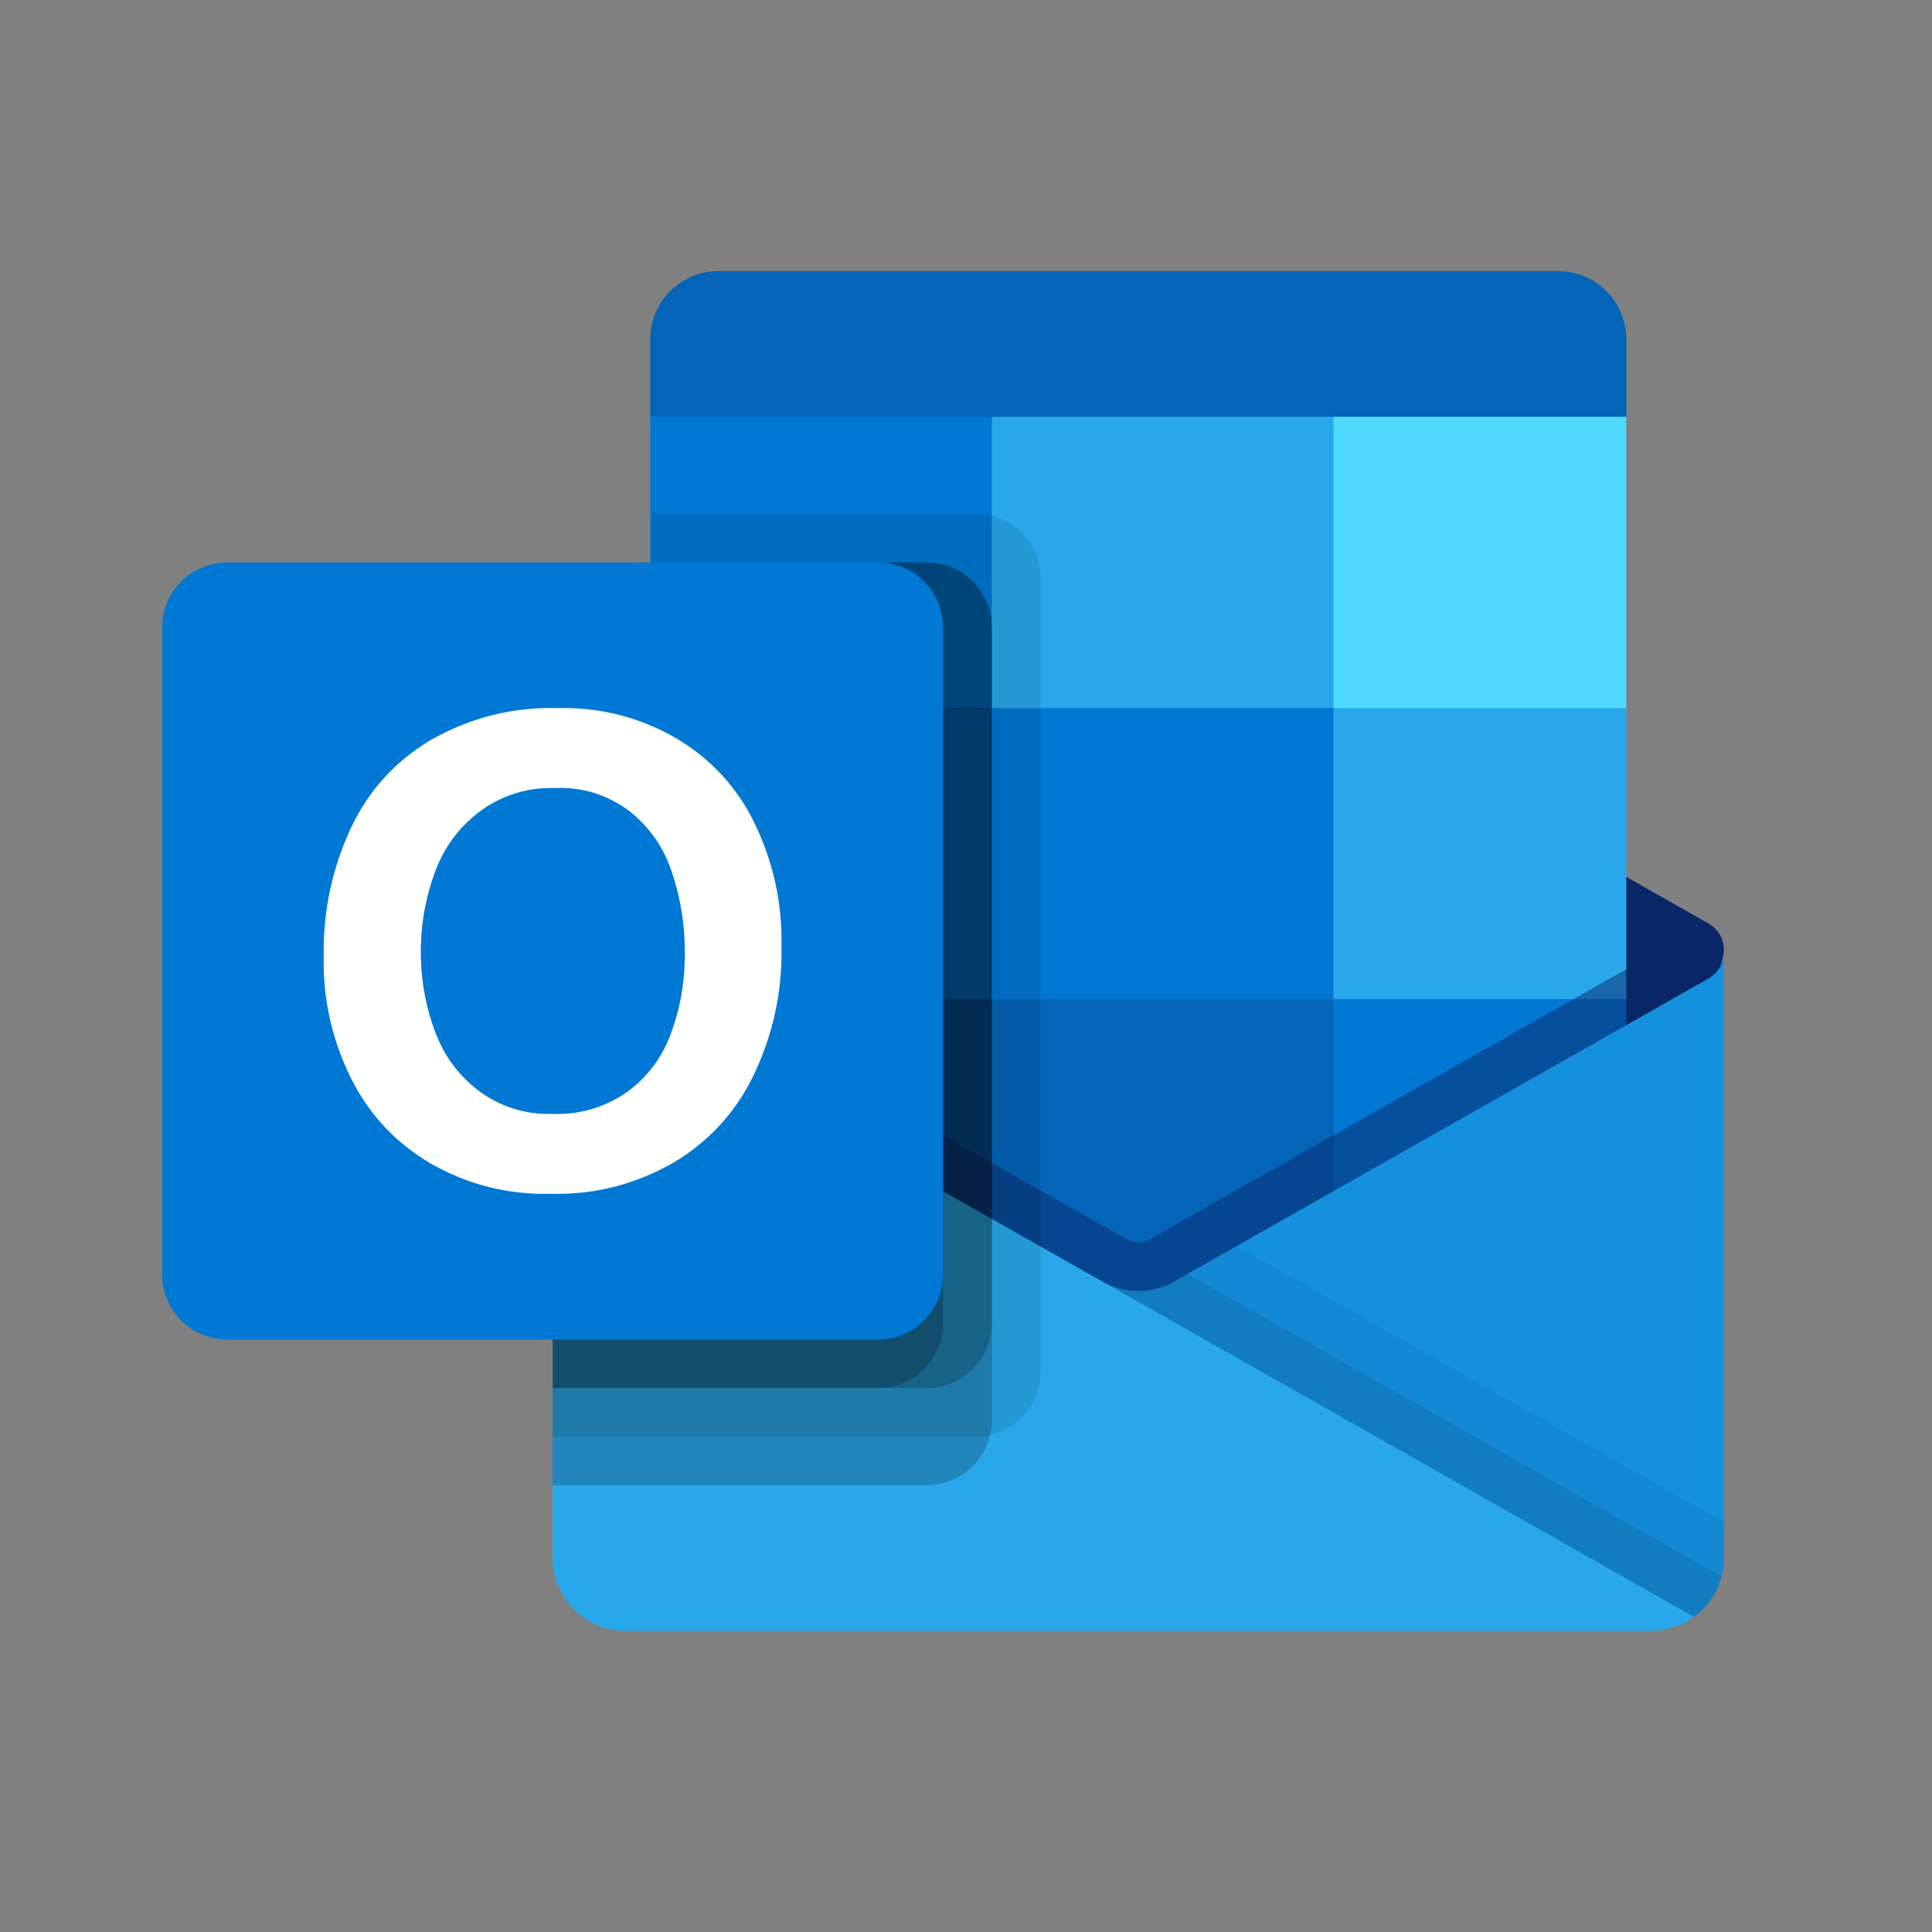
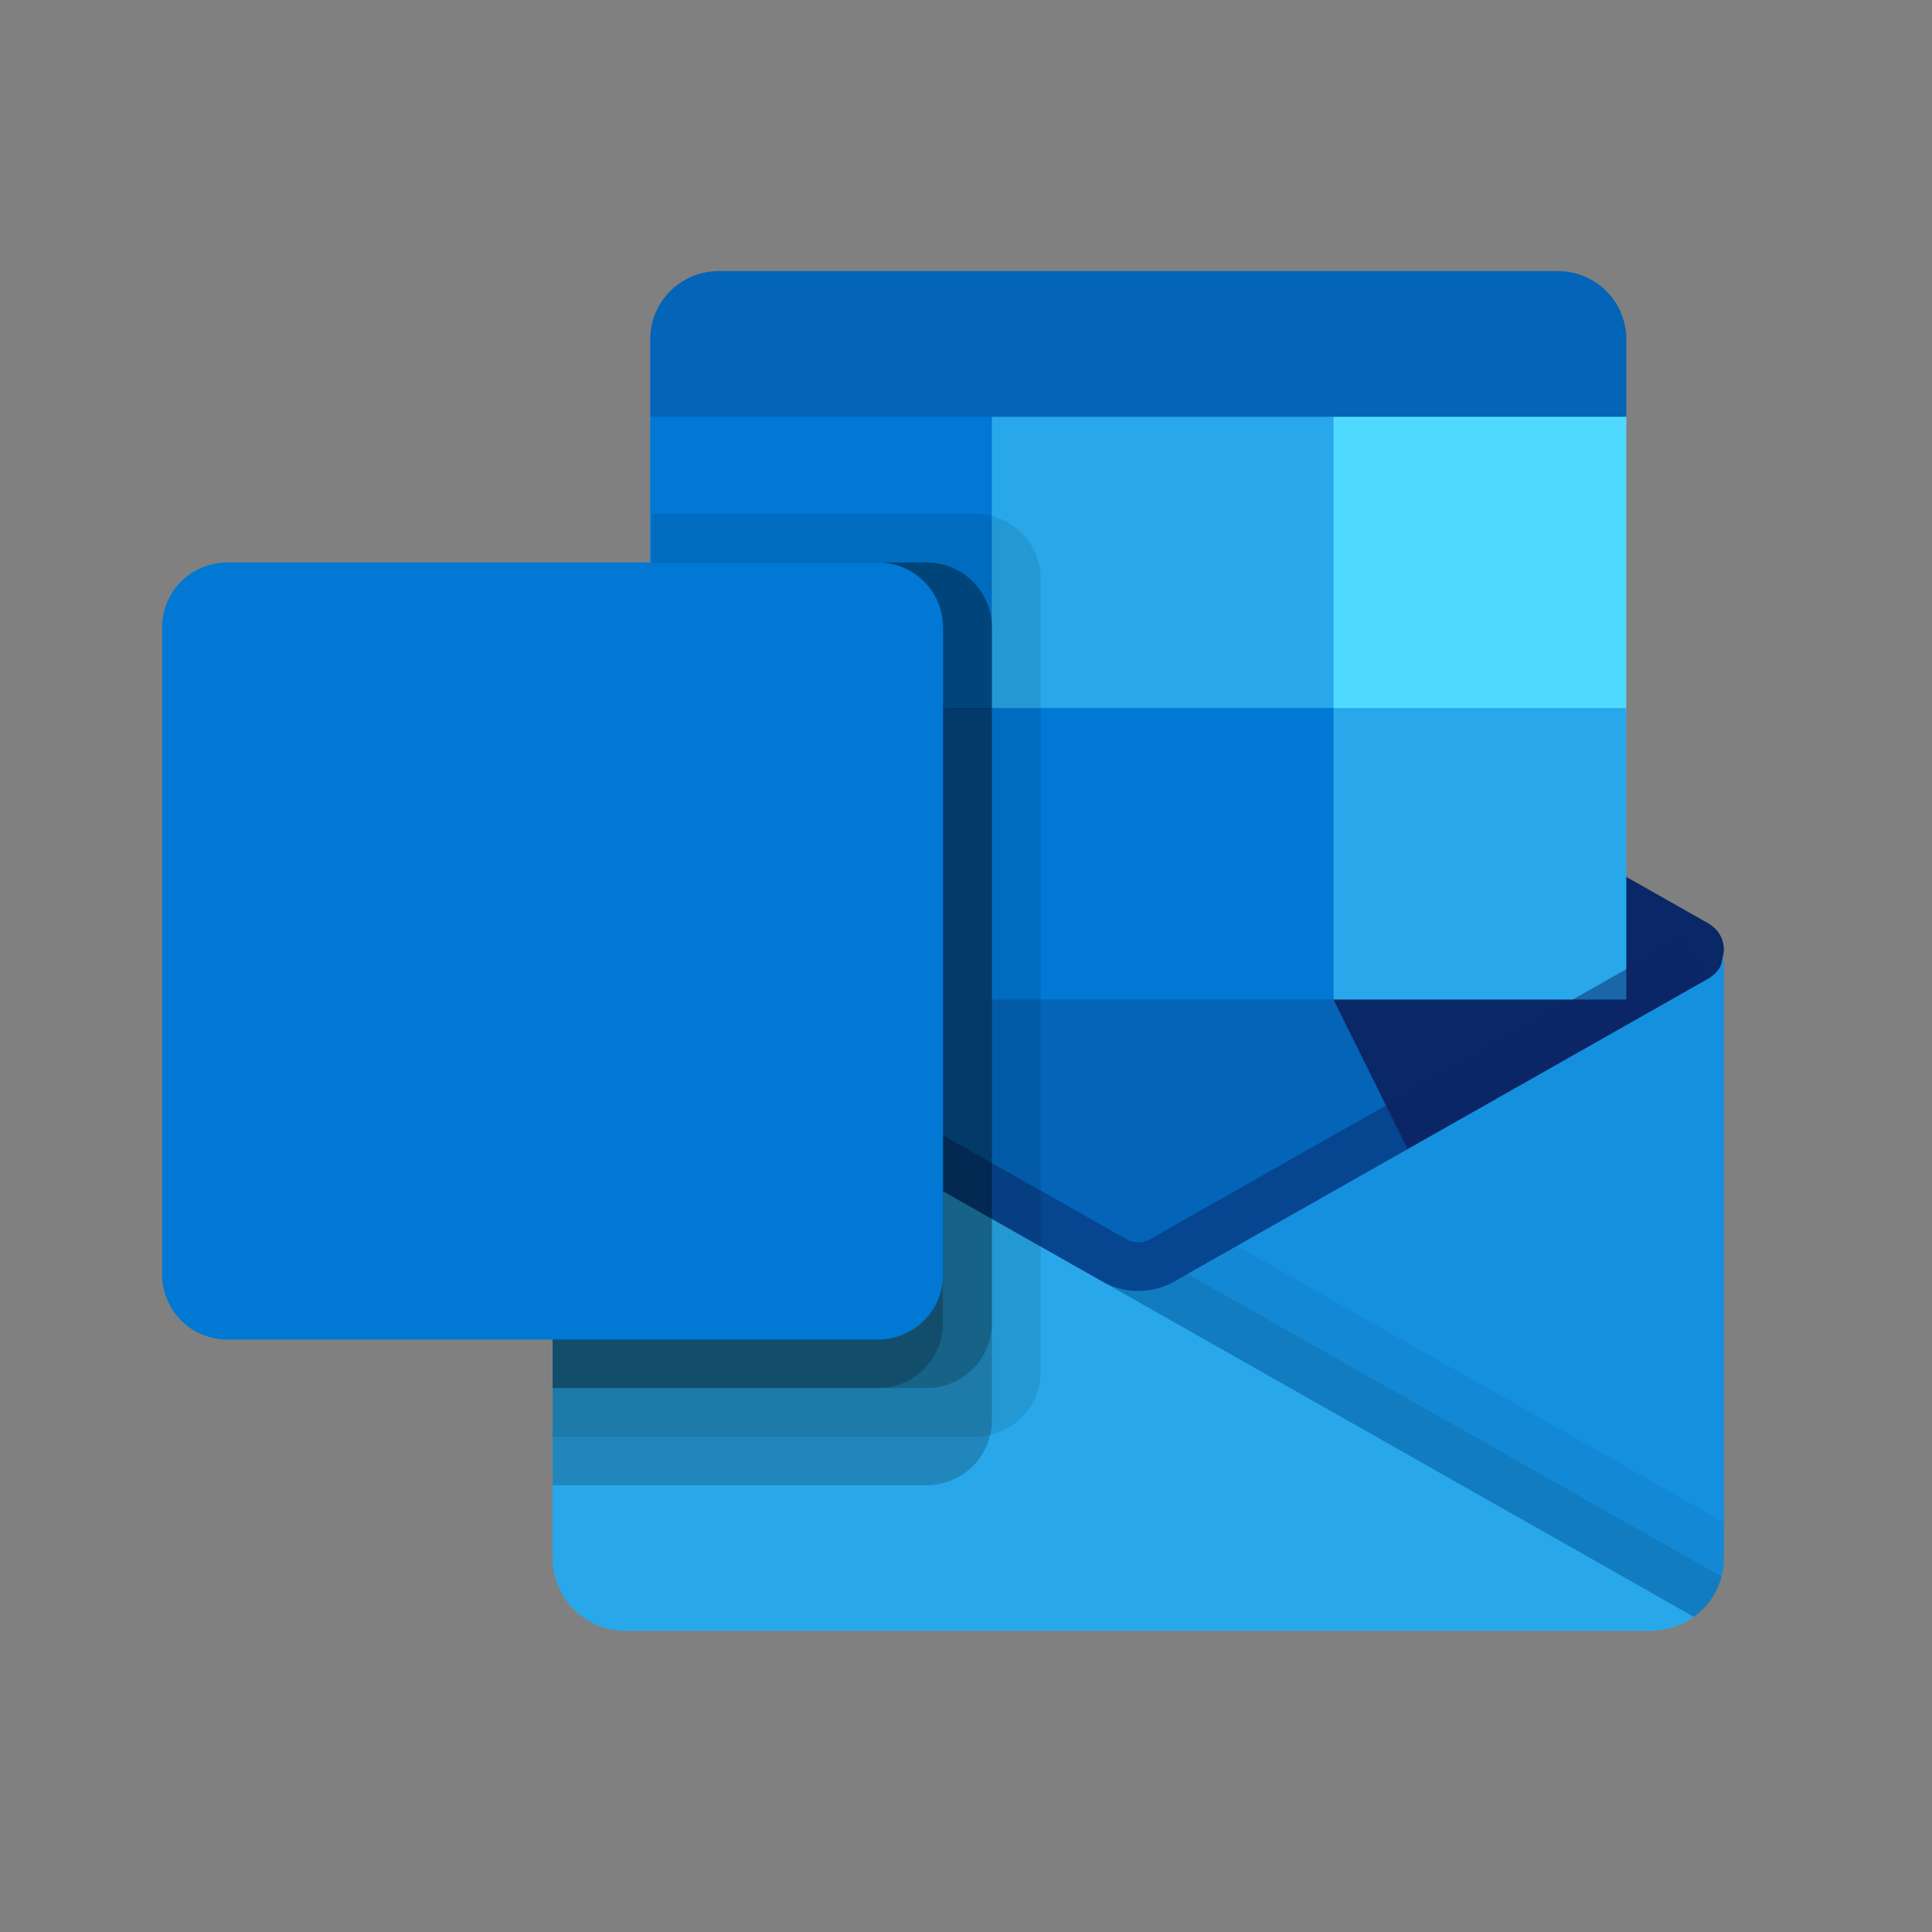
<svg xmlns="http://www.w3.org/2000/svg" width="100" zoomAndPan="magnify" viewBox="0 0 75 75" height="100" preserveAspectRatio="xMidYMid meet" version="1.0">
  <rect x="0" y="0" width="75" height="75" fill="#808080" stroke="none" />
  <defs>
    <clipPath id="419605a3c8">
      <path d="M 6.047 21 L 37 21 L 37 52 L 6.047 52 Z M 6.047 21 " clip-rule="nonzero" />
    </clipPath>
  </defs>
  <path fill="#0364b8" d="M 60.473 10.523 L 27.902 10.523 C 27.547 10.523 27.211 10.59 26.883 10.723 C 26.559 10.859 26.27 11.051 26.02 11.297 C 25.77 11.547 25.578 11.832 25.445 12.156 C 25.309 12.48 25.242 12.82 25.242 13.168 L 25.242 16.18 L 43.602 21.836 L 63.133 16.18 L 63.133 13.168 C 63.133 12.82 63.066 12.48 62.93 12.156 C 62.797 11.832 62.605 11.547 62.355 11.297 C 62.105 11.051 61.816 10.859 61.492 10.723 C 61.164 10.59 60.828 10.523 60.473 10.523 Z M 60.473 10.523 " fill-opacity="1" fill-rule="nonzero" />
  <path fill="#0a2767" d="M 66.258 39.566 C 66.539 38.695 66.758 37.812 66.922 36.918 C 66.922 36.434 66.711 36.07 66.293 35.832 L 66.266 35.816 L 66.258 35.812 L 45.727 24.172 C 45.637 24.113 45.547 24.062 45.449 24.016 C 45.055 23.82 44.633 23.719 44.188 23.719 C 43.742 23.719 43.32 23.82 42.922 24.016 C 42.828 24.062 42.738 24.113 42.648 24.172 L 22.113 35.812 L 22.105 35.816 L 22.086 35.832 C 21.664 36.07 21.453 36.434 21.453 36.918 C 21.617 37.812 21.836 38.695 22.113 39.566 L 43.887 55.41 Z M 66.258 39.566 " fill-opacity="1" fill-rule="nonzero" />
  <path fill="#28a8ea" d="M 51.766 16.18 L 38.504 16.18 L 34.676 21.836 L 38.504 27.488 L 51.766 38.801 L 63.133 38.801 L 63.133 27.488 Z M 51.766 16.18 " fill-opacity="1" fill-rule="nonzero" />
  <path fill="#0078d4" d="M 25.242 16.18 L 38.504 16.18 L 38.504 27.488 L 25.242 27.488 Z M 25.242 16.18 " fill-opacity="1" fill-rule="nonzero" />
  <path fill="#50d9ff" d="M 51.766 16.18 L 63.133 16.18 L 63.133 27.488 L 51.766 27.488 Z M 51.766 16.18 " fill-opacity="1" fill-rule="nonzero" />
  <path fill="#0364b8" d="M 51.766 38.801 L 38.504 27.488 L 25.242 27.488 L 25.242 38.801 L 38.504 50.113 L 59.027 53.445 Z M 51.766 38.801 " fill-opacity="1" fill-rule="nonzero" />
  <path fill="#0078d4" d="M 38.504 27.488 L 51.766 27.488 L 51.766 38.801 L 38.504 38.801 Z M 38.504 27.488 " fill-opacity="1" fill-rule="nonzero" />
-   <path fill="#064a8c" d="M 25.242 38.801 L 38.504 38.801 L 38.504 50.113 L 25.242 50.113 Z M 25.242 38.801 " fill-opacity="1" fill-rule="nonzero" />
-   <path fill="#0078d4" d="M 51.766 38.801 L 63.133 38.801 L 63.133 50.113 L 51.766 50.113 Z M 51.766 38.801 " fill-opacity="1" fill-rule="nonzero" />
  <path fill="#0a2767" d="M 44.547 54.293 L 22.203 38.082 L 23.141 36.441 C 23.141 36.441 43.5 47.98 43.809 48.152 C 44.078 48.258 44.344 48.254 44.605 48.129 L 65.32 36.383 L 66.258 38.023 Z M 44.547 54.293 " fill-opacity="0.5" fill-rule="nonzero" />
  <path fill="#1490df" d="M 66.293 38.004 L 66.266 38.02 L 66.258 38.023 L 45.727 49.664 C 45.312 49.93 44.859 50.078 44.363 50.109 C 43.871 50.137 43.402 50.047 42.961 49.836 L 50.109 59.375 L 65.75 62.762 L 65.75 62.77 C 66.117 62.504 66.406 62.172 66.613 61.766 C 66.82 61.363 66.922 60.934 66.922 60.48 L 66.922 36.918 C 66.922 37.398 66.711 37.762 66.293 38.004 Z M 66.293 38.004 " fill-opacity="1" fill-rule="nonzero" />
  <path fill="#000000" d="M 66.922 60.48 L 66.922 59.09 L 48.008 48.367 L 45.727 49.664 C 45.312 49.93 44.859 50.078 44.363 50.109 C 43.871 50.137 43.402 50.047 42.961 49.836 L 50.109 59.375 L 65.75 62.762 L 65.75 62.77 C 66.117 62.504 66.406 62.172 66.613 61.766 C 66.82 61.363 66.922 60.934 66.922 60.48 Z M 66.922 60.48 " fill-opacity="0.05" fill-rule="nonzero" />
  <path fill="#000000" d="M 66.828 61.203 L 46.094 49.453 L 45.727 49.66 C 45.312 49.926 44.859 50.074 44.367 50.105 C 43.871 50.137 43.406 50.047 42.961 49.836 L 50.109 59.375 L 65.75 62.762 L 65.75 62.77 C 66.293 62.375 66.656 61.855 66.828 61.207 Z M 66.828 61.203 " fill-opacity="0.1" fill-rule="nonzero" />
  <path fill="#28a8ea" d="M 22.113 38.027 L 22.113 38.012 L 22.098 38.012 L 22.039 37.973 C 21.645 37.73 21.449 37.379 21.453 36.918 L 21.453 60.48 C 21.453 60.855 21.523 61.219 21.668 61.566 C 21.812 61.91 22.016 62.219 22.281 62.484 C 22.551 62.75 22.855 62.953 23.207 63.098 C 23.555 63.238 23.918 63.312 24.293 63.309 L 64.082 63.309 C 64.32 63.309 64.551 63.277 64.781 63.215 C 64.902 63.195 65.016 63.156 65.121 63.102 C 65.164 63.098 65.203 63.086 65.238 63.066 C 65.391 63 65.539 62.922 65.672 62.82 C 65.711 62.801 65.73 62.801 65.75 62.762 Z M 22.113 38.027 " fill-opacity="1" fill-rule="nonzero" />
  <path fill="#000000" d="M 40.398 53.258 L 40.398 22.461 C 40.398 22.129 40.332 21.809 40.203 21.5 C 40.074 21.195 39.895 20.922 39.656 20.688 C 39.418 20.453 39.148 20.27 38.836 20.141 C 38.527 20.016 38.207 19.949 37.871 19.949 L 25.297 19.949 L 25.297 34.004 L 22.113 35.812 L 22.082 35.828 C 21.66 36.07 21.453 36.434 21.453 36.918 L 21.453 36.926 L 21.453 36.918 L 21.453 55.77 L 37.871 55.77 C 38.207 55.77 38.527 55.703 38.836 55.574 C 39.148 55.449 39.418 55.266 39.656 55.031 C 39.895 54.797 40.074 54.523 40.203 54.215 C 40.332 53.91 40.398 53.59 40.398 53.258 Z M 40.398 53.258 " fill-opacity="0.1" fill-rule="nonzero" />
  <path fill="#000000" d="M 38.504 55.141 L 38.504 24.348 C 38.504 24.016 38.438 23.695 38.309 23.387 C 38.18 23.078 38 22.809 37.762 22.574 C 37.523 22.336 37.254 22.156 36.941 22.027 C 36.633 21.898 36.312 21.836 35.977 21.836 L 25.297 21.836 L 25.297 34.004 L 22.113 35.812 L 22.082 35.828 C 21.66 36.07 21.453 36.434 21.453 36.918 L 21.453 36.926 L 21.453 36.918 L 21.453 57.656 L 35.977 57.656 C 36.312 57.652 36.633 57.59 36.941 57.461 C 37.254 57.332 37.523 57.152 37.762 56.918 C 38 56.68 38.18 56.41 38.309 56.102 C 38.438 55.793 38.504 55.473 38.504 55.141 Z M 38.504 55.141 " fill-opacity="0.2" fill-rule="nonzero" />
  <path fill="#000000" d="M 38.504 51.371 L 38.504 24.348 C 38.504 24.016 38.438 23.695 38.309 23.387 C 38.18 23.078 38 22.809 37.762 22.574 C 37.523 22.336 37.254 22.156 36.941 22.027 C 36.633 21.898 36.312 21.836 35.977 21.836 L 25.297 21.836 L 25.297 34.004 L 22.113 35.812 L 22.082 35.828 C 21.66 36.07 21.453 36.434 21.453 36.918 L 21.453 36.926 L 21.453 36.918 L 21.453 53.883 L 35.977 53.883 C 36.312 53.883 36.633 53.82 36.941 53.691 C 37.254 53.562 37.523 53.383 37.762 53.145 C 38 52.91 38.18 52.641 38.309 52.332 C 38.438 52.023 38.504 51.703 38.504 51.371 Z M 38.504 51.371 " fill-opacity="0.2" fill-rule="nonzero" />
  <path fill="#000000" d="M 36.609 51.371 L 36.609 24.348 C 36.609 24.016 36.543 23.695 36.414 23.387 C 36.285 23.078 36.102 22.809 35.867 22.574 C 35.629 22.336 35.359 22.156 35.047 22.027 C 34.738 21.898 34.418 21.836 34.082 21.836 L 25.297 21.836 L 25.297 34.004 L 22.113 35.812 L 22.082 35.828 C 21.66 36.07 21.453 36.434 21.453 36.918 L 21.453 36.926 L 21.453 36.918 L 21.453 53.883 L 34.082 53.883 C 34.418 53.883 34.738 53.82 35.047 53.691 C 35.359 53.562 35.629 53.383 35.867 53.145 C 36.102 52.91 36.285 52.641 36.414 52.332 C 36.543 52.023 36.609 51.703 36.609 51.371 Z M 36.609 51.371 " fill-opacity="0.2" fill-rule="nonzero" />
  <g clip-path="url(#419605a3c8)">
    <path fill="#0078d4" d="M 8.82 21.836 L 34.082 21.836 C 34.418 21.836 34.742 21.898 35.051 22.027 C 35.359 22.152 35.633 22.336 35.867 22.57 C 36.105 22.805 36.289 23.078 36.418 23.387 C 36.543 23.695 36.609 24.016 36.609 24.348 L 36.609 49.484 C 36.609 49.82 36.543 50.141 36.418 50.445 C 36.289 50.754 36.105 51.027 35.867 51.262 C 35.633 51.5 35.359 51.68 35.051 51.809 C 34.742 51.934 34.418 52 34.082 52 L 8.82 52 C 8.484 52 8.164 51.934 7.855 51.809 C 7.543 51.68 7.27 51.5 7.035 51.262 C 6.797 51.027 6.617 50.754 6.488 50.445 C 6.359 50.141 6.293 49.82 6.293 49.484 L 6.293 24.348 C 6.293 24.016 6.359 23.695 6.488 23.387 C 6.617 23.078 6.797 22.805 7.035 22.57 C 7.27 22.336 7.543 22.152 7.855 22.027 C 8.164 21.898 8.484 21.836 8.82 21.836 Z M 8.82 21.836 " fill-opacity="1" fill-rule="nonzero" />
  </g>
-   <path fill="#ffffff" d="M 13.621 32.145 C 14.309 30.688 15.344 29.547 16.73 28.723 C 18.266 27.852 19.914 27.438 21.676 27.488 C 23.312 27.453 24.836 27.844 26.25 28.66 C 27.582 29.449 28.594 30.539 29.277 31.926 C 30.016 33.445 30.371 35.047 30.336 36.734 C 30.375 38.496 30.008 40.172 29.246 41.758 C 28.547 43.195 27.508 44.324 26.129 45.141 C 24.66 45.98 23.078 46.383 21.383 46.344 C 19.711 46.383 18.152 45.988 16.707 45.16 C 15.363 44.367 14.34 43.277 13.641 41.887 C 12.895 40.391 12.535 38.809 12.566 37.141 C 12.535 35.395 12.887 33.727 13.621 32.145 Z M 16.938 40.172 C 17.301 41.09 17.883 41.84 18.688 42.422 C 19.508 42.992 20.418 43.266 21.418 43.242 C 22.488 43.281 23.461 43 24.34 42.395 C 25.133 41.812 25.699 41.059 26.039 40.137 C 26.414 39.125 26.594 38.078 26.582 37 C 26.594 35.91 26.422 34.852 26.07 33.82 C 25.754 32.879 25.207 32.102 24.43 31.484 C 23.57 30.844 22.605 30.547 21.535 30.59 C 20.512 30.566 19.578 30.84 18.738 31.418 C 17.922 32.004 17.324 32.758 16.949 33.688 C 16.543 34.73 16.336 35.809 16.336 36.93 C 16.332 38.047 16.531 39.129 16.934 40.172 Z M 16.938 40.172 " fill-opacity="1" fill-rule="nonzero" />
</svg>